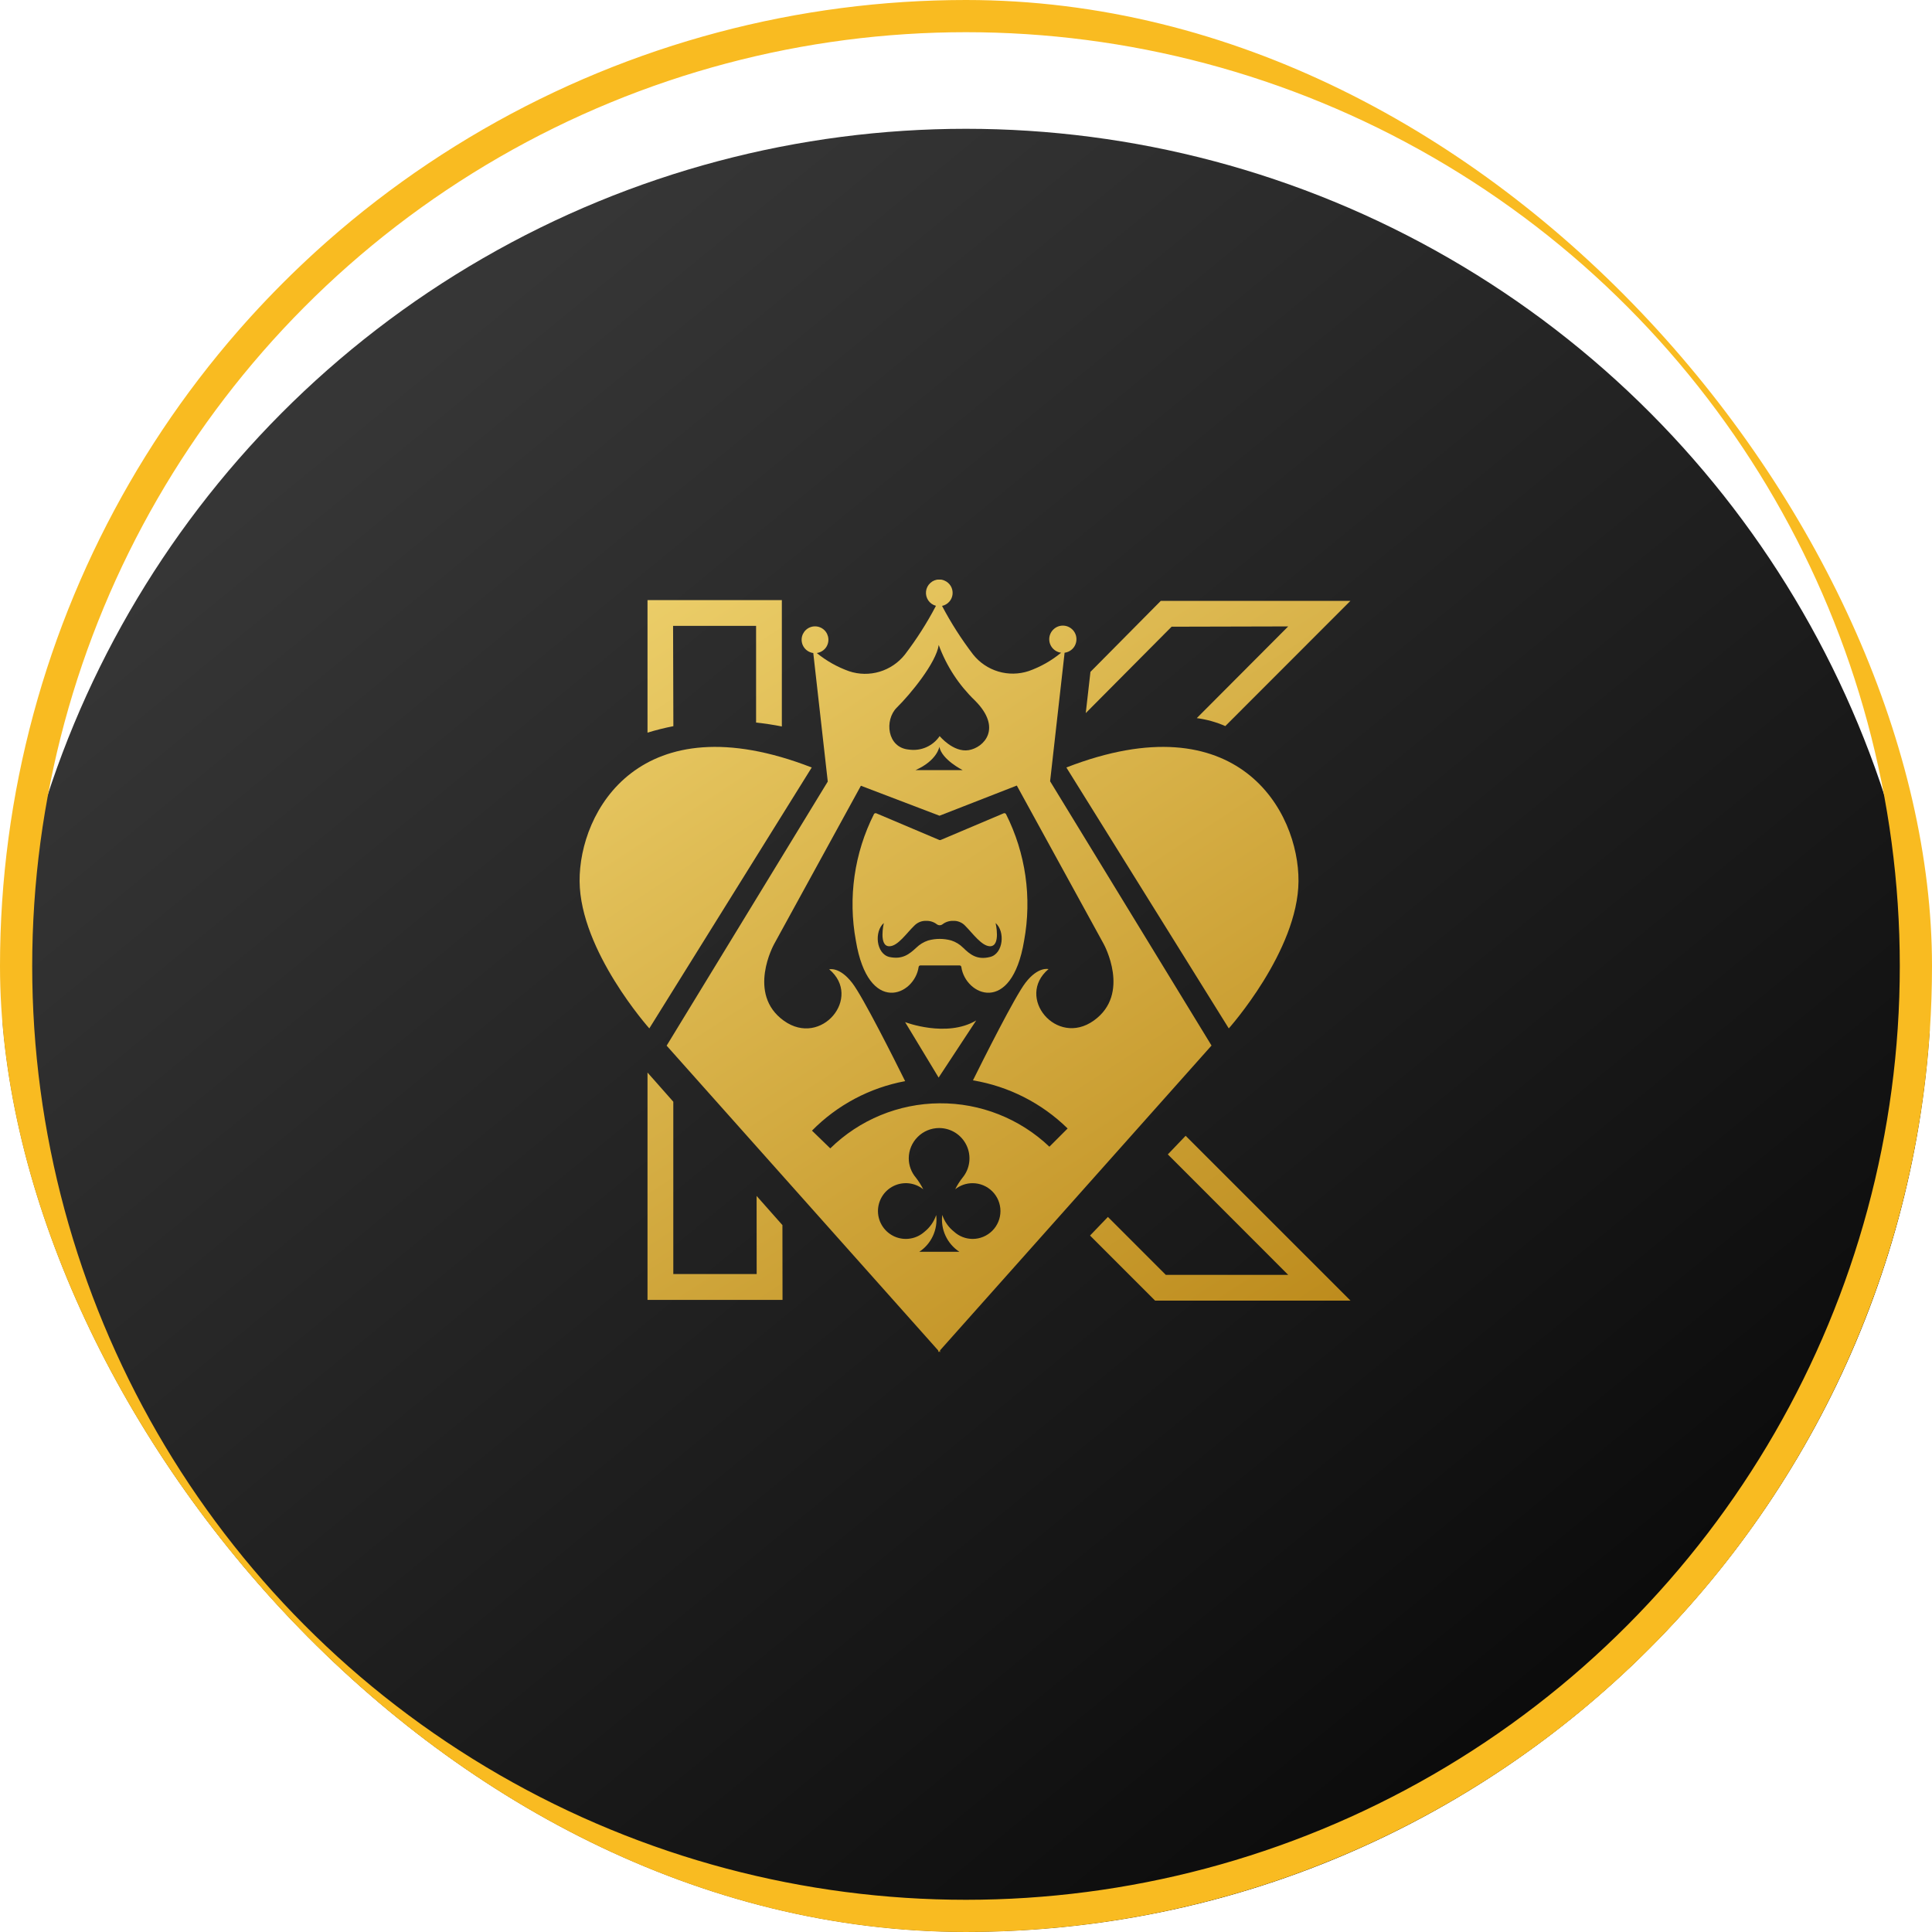
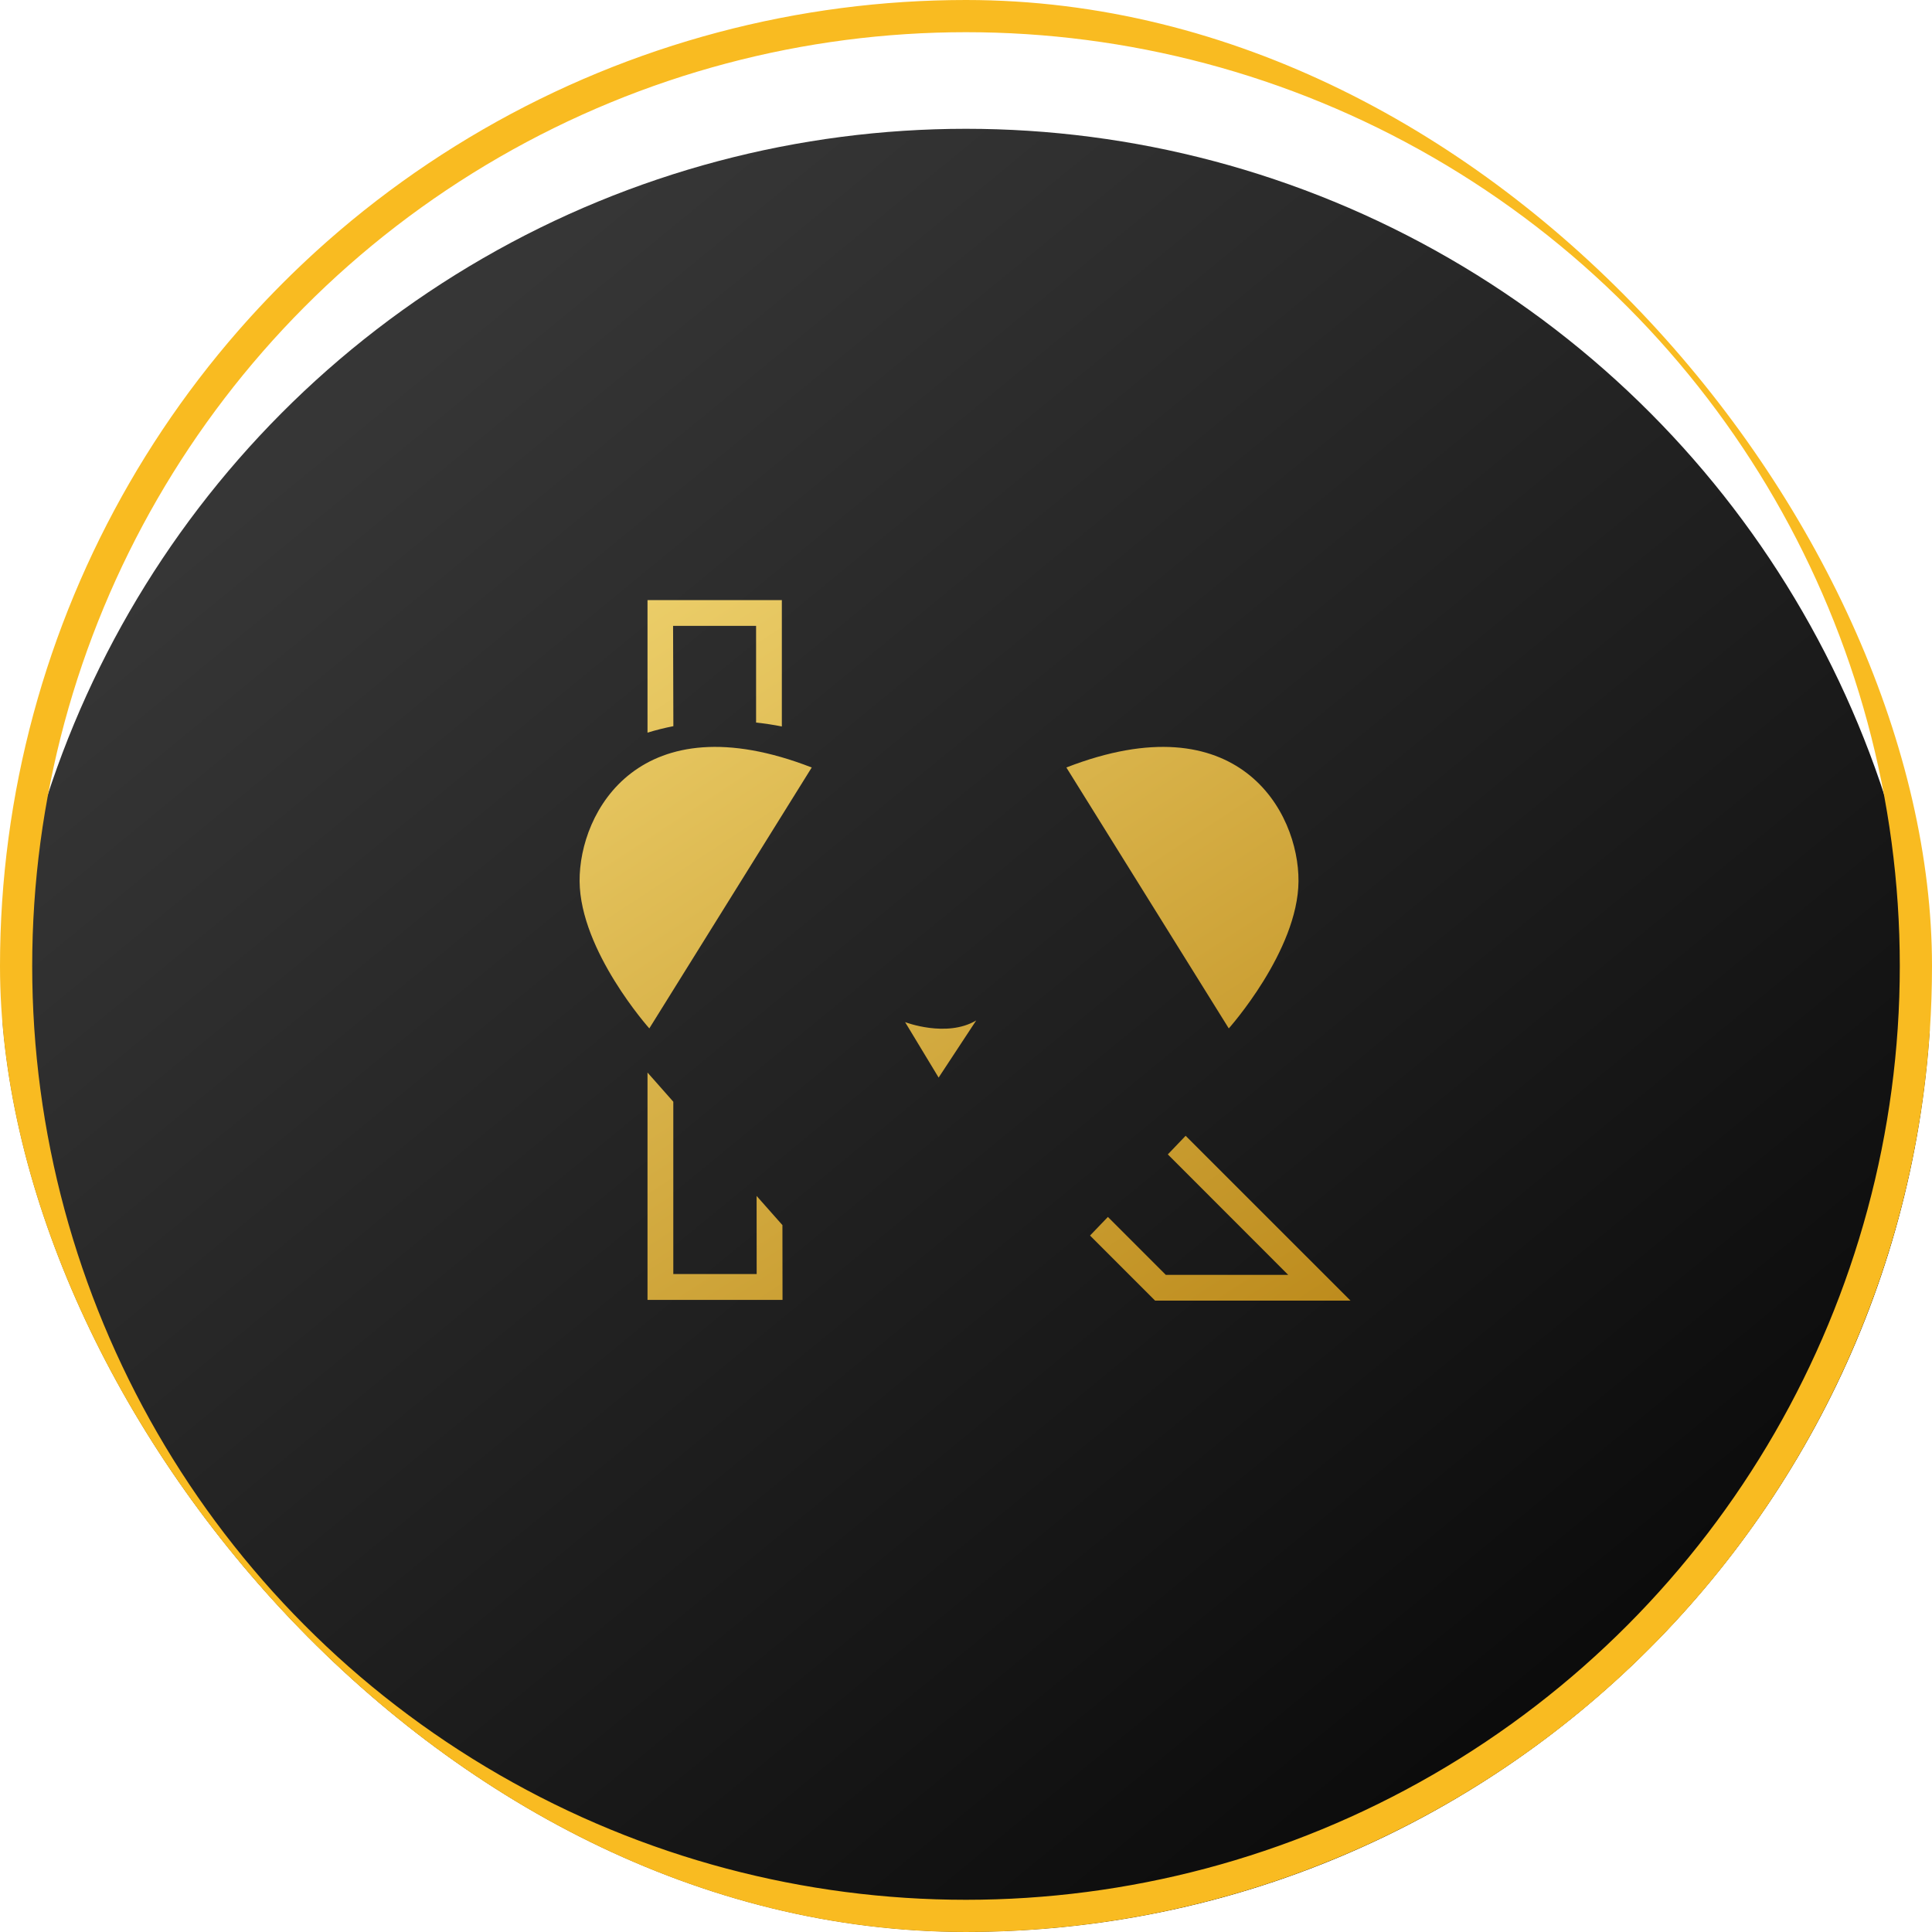
<svg xmlns="http://www.w3.org/2000/svg" width="60" height="60" viewBox="0 0 60 60" fill="none">
  <g clip-path="url(#clip0_1385_1429)">
    <g filter="url(#filter0_i_1385_1429)">
      <circle cx="30" cy="30" r="30" fill="url(#paint0_linear_1385_1429)" />
    </g>
    <circle cx="30" cy="30" r="29.5" stroke="#F9BB21" />
    <g clip-path="url(#clip1_1385_1429)">
-       <path d="M37.625 32.47L32.612 24.263L33.062 20.271C33.168 20.257 33.266 20.203 33.334 20.121C33.402 20.038 33.436 19.932 33.429 19.825C33.423 19.718 33.375 19.617 33.297 19.544C33.218 19.47 33.115 19.429 33.008 19.429C32.9 19.429 32.797 19.47 32.719 19.544C32.64 19.617 32.593 19.718 32.586 19.825C32.579 19.932 32.613 20.038 32.682 20.121C32.75 20.203 32.847 20.257 32.954 20.271C32.655 20.518 32.315 20.71 31.949 20.84C31.643 20.941 31.313 20.947 31.004 20.855C30.694 20.762 30.421 20.578 30.22 20.325C29.857 19.85 29.534 19.346 29.256 18.817C29.343 18.799 29.421 18.753 29.48 18.687C29.539 18.622 29.575 18.538 29.583 18.451C29.591 18.363 29.571 18.274 29.526 18.199C29.48 18.123 29.412 18.064 29.33 18.03C29.279 18.007 29.223 17.996 29.166 17.996C29.066 17.997 28.969 18.035 28.894 18.103C28.819 18.17 28.771 18.262 28.759 18.362C28.747 18.462 28.772 18.563 28.828 18.646C28.885 18.729 28.97 18.789 29.067 18.814V18.814C28.788 19.347 28.464 19.854 28.099 20.332C27.898 20.584 27.624 20.769 27.315 20.861C27.006 20.953 26.676 20.948 26.37 20.846C26.005 20.716 25.665 20.525 25.365 20.28C25.47 20.266 25.565 20.213 25.633 20.132C25.7 20.05 25.733 19.946 25.726 19.84C25.719 19.735 25.673 19.636 25.596 19.564C25.518 19.492 25.417 19.452 25.311 19.452C25.206 19.452 25.104 19.492 25.027 19.564C24.95 19.636 24.903 19.735 24.896 19.84C24.889 19.946 24.923 20.05 24.99 20.132C25.057 20.213 25.152 20.266 25.257 20.28L25.707 24.272L20.703 32.474L29.139 41.942C29.142 41.959 29.142 41.975 29.139 41.992L29.166 41.965L29.195 41.998C29.192 41.977 29.192 41.956 29.195 41.935L37.625 32.47ZM27.851 21.975C28.276 21.557 29.074 20.583 29.153 20.03C29.392 20.683 29.776 21.272 30.277 21.755C31.137 22.613 30.558 23.22 30.081 23.297C29.605 23.373 29.182 22.86 29.182 22.86C29.078 23.013 28.933 23.133 28.764 23.207C28.595 23.281 28.409 23.305 28.227 23.279C27.546 23.22 27.462 22.359 27.851 21.975V21.975ZM29.897 23.917H28.431C29.105 23.62 29.173 23.193 29.173 23.193C29.249 23.593 29.897 23.917 29.897 23.917ZM25.217 35.113C26.001 34.317 27.011 33.78 28.11 33.576C27.795 32.942 26.799 30.953 26.466 30.526C26.071 30.013 25.752 30.103 25.752 30.103C26.788 30.973 25.509 32.533 24.345 31.701C23.18 30.869 24.039 29.323 24.039 29.323L26.736 24.402L29.177 25.333L31.578 24.396L34.276 29.316C34.276 29.316 35.132 30.863 33.97 31.694C32.808 32.526 31.529 30.966 32.563 30.096C32.563 30.096 32.243 30.006 31.848 30.519C31.52 30.944 30.54 32.897 30.216 33.551C31.326 33.737 32.352 34.258 33.156 35.046L32.59 35.612C31.67 34.738 30.446 34.254 29.177 34.264C27.908 34.273 26.692 34.775 25.785 35.664L25.217 35.113ZM28.541 38.881C28.729 38.759 28.878 38.587 28.972 38.384C29.066 38.181 29.102 37.956 29.074 37.734C29.006 37.94 28.878 38.121 28.708 38.256C28.584 38.366 28.433 38.438 28.27 38.464C28.107 38.491 27.94 38.47 27.788 38.405C27.637 38.339 27.507 38.232 27.415 38.095C27.322 37.959 27.271 37.798 27.266 37.634C27.262 37.469 27.305 37.306 27.39 37.164C27.474 37.023 27.598 36.909 27.746 36.835C27.893 36.762 28.059 36.732 28.223 36.749C28.387 36.767 28.543 36.831 28.672 36.934V36.934C28.609 36.808 28.533 36.688 28.447 36.577C28.303 36.409 28.223 36.195 28.222 35.974C28.223 35.725 28.322 35.485 28.499 35.309C28.675 35.132 28.914 35.033 29.164 35.032C29.343 35.032 29.519 35.083 29.67 35.178C29.821 35.274 29.942 35.411 30.018 35.573C30.095 35.736 30.123 35.916 30.1 36.094C30.078 36.271 30.005 36.439 29.89 36.577V36.577C29.803 36.688 29.727 36.807 29.665 36.934V36.934C29.818 36.811 30.009 36.744 30.205 36.745C30.434 36.745 30.654 36.836 30.817 36.999C30.979 37.161 31.07 37.381 31.07 37.611C31.07 37.84 30.979 38.06 30.817 38.222C30.654 38.385 30.434 38.476 30.205 38.476C29.992 38.475 29.786 38.395 29.629 38.251C29.459 38.117 29.331 37.936 29.263 37.73C29.235 37.952 29.27 38.177 29.365 38.379C29.459 38.582 29.608 38.754 29.796 38.876H28.51L28.541 38.881Z" fill="url(#paint1_linear_1385_1429)" />
      <path d="M28.109 31.743L29.15 33.465L30.317 31.691C29.397 32.238 28.109 31.743 28.109 31.743Z" fill="url(#paint2_linear_1385_1429)" />
-       <path d="M28.529 30.029C28.531 30.017 28.538 30.005 28.547 29.996C28.557 29.988 28.57 29.983 28.583 29.982H29.801C29.814 29.983 29.827 29.988 29.837 29.996C29.847 30.005 29.853 30.017 29.855 30.029C29.979 30.913 31.415 31.551 31.804 29.216C32.051 27.878 31.854 26.497 31.242 25.282C31.235 25.27 31.224 25.262 31.212 25.257C31.199 25.253 31.185 25.253 31.172 25.257L29.212 26.087C29.199 26.091 29.185 26.091 29.172 26.087L27.212 25.257C27.199 25.253 27.185 25.253 27.173 25.257C27.16 25.262 27.149 25.27 27.142 25.282C26.53 26.497 26.333 27.878 26.58 29.216C26.969 31.551 28.405 30.913 28.529 30.029ZM27.616 29.719C27.205 29.616 27.147 28.926 27.448 28.665C27.448 28.665 27.279 29.393 27.621 29.387C27.884 29.387 28.163 28.968 28.387 28.755C28.436 28.703 28.494 28.662 28.56 28.634C28.626 28.607 28.696 28.595 28.767 28.598C28.885 28.595 29 28.632 29.093 28.703C29.119 28.723 29.151 28.734 29.183 28.734C29.216 28.734 29.247 28.723 29.273 28.703C29.366 28.632 29.482 28.595 29.599 28.598C29.67 28.594 29.741 28.607 29.806 28.634C29.872 28.661 29.931 28.702 29.979 28.755C30.204 28.98 30.485 29.382 30.745 29.387C31.089 29.387 30.919 28.665 30.919 28.665C31.22 28.926 31.161 29.616 30.75 29.719C30.339 29.823 30.123 29.638 29.909 29.431C29.806 29.328 29.68 29.251 29.541 29.207C29.307 29.142 29.06 29.142 28.826 29.207C28.687 29.252 28.561 29.329 28.457 29.431C28.244 29.627 28.03 29.809 27.616 29.719Z" fill="url(#paint3_linear_1385_1429)" />
      <path d="M25.209 23.835C19.875 21.762 17.982 25.206 18 27.37C18.018 29.535 20.165 31.938 20.165 31.938L25.209 23.835Z" fill="url(#paint4_linear_1385_1429)" />
      <path d="M33.117 23.835L38.161 31.938C38.161 31.938 40.31 29.535 40.326 27.37C40.342 25.206 38.451 21.762 33.117 23.835Z" fill="url(#paint5_linear_1385_1429)" />
-       <path d="M40.006 19.454L37.167 22.302C37.472 22.342 37.77 22.425 38.053 22.549L41.939 18.66H36.05L33.865 20.865L33.719 22.146L36.385 19.463L40.006 19.454Z" fill="url(#paint6_linear_1385_1429)" />
      <path d="M36.268 35.851L40.006 39.592H36.205L34.407 37.793L33.852 38.371L35.872 40.392H41.941L36.821 35.273L36.268 35.851Z" fill="url(#paint7_linear_1385_1429)" />
      <path d="M20.903 19.437H23.481V22.44C23.755 22.469 24.023 22.51 24.281 22.561V18.637H20.109V22.753C20.373 22.672 20.641 22.605 20.912 22.552L20.903 19.437Z" fill="url(#paint8_linear_1385_1429)" />
      <path d="M23.497 37.141L23.499 39.566H20.91V34.215L20.109 33.309V40.369H24.302L24.299 38.047L23.497 37.141Z" fill="url(#paint9_linear_1385_1429)" />
    </g>
  </g>
  <defs>
    <filter id="filter0_i_1385_1429" x="0" y="0" width="60" height="64" filterUnits="userSpaceOnUse" color-interpolation-filters="sRGB">
      <feFlood flood-opacity="0" result="BackgroundImageFix" />
      <feBlend mode="normal" in="SourceGraphic" in2="BackgroundImageFix" result="shape" />
      <feColorMatrix in="SourceAlpha" type="matrix" values="0 0 0 0 0 0 0 0 0 0 0 0 0 0 0 0 0 0 127 0" result="hardAlpha" />
      <feOffset dy="4" />
      <feGaussianBlur stdDeviation="2" />
      <feComposite in2="hardAlpha" operator="arithmetic" k2="-1" k3="1" />
      <feColorMatrix type="matrix" values="0 0 0 0 1 0 0 0 0 1 0 0 0 0 1 0 0 0 0.05 0" />
      <feBlend mode="normal" in2="shape" result="effect1_innerShadow_1385_1429" />
    </filter>
    <linearGradient id="paint0_linear_1385_1429" x1="11.591" y1="8.182" x2="52.5" y2="57.955" gradientUnits="userSpaceOnUse">
      <stop stop-color="#363636" />
      <stop offset="1" stop-color="#040404" />
    </linearGradient>
    <linearGradient id="paint1_linear_1385_1429" x1="19.766" y1="15" x2="38.452" y2="43.495" gradientUnits="userSpaceOnUse">
      <stop stop-color="#F0D470" />
      <stop offset="1" stop-color="#BC8A1B" />
    </linearGradient>
    <linearGradient id="paint2_linear_1385_1429" x1="18.673" y1="15.718" x2="37.357" y2="44.214" gradientUnits="userSpaceOnUse">
      <stop stop-color="#F0D470" />
      <stop offset="1" stop-color="#BC8A1B" />
    </linearGradient>
    <linearGradient id="paint3_linear_1385_1429" x1="20.417" y1="14.571" x2="39.101" y2="43.067" gradientUnits="userSpaceOnUse">
      <stop stop-color="#F0D470" />
      <stop offset="1" stop-color="#BC8A1B" />
    </linearGradient>
    <linearGradient id="paint4_linear_1385_1429" x1="15.858" y1="17.561" x2="34.544" y2="46.057" gradientUnits="userSpaceOnUse">
      <stop stop-color="#F0D470" />
      <stop offset="1" stop-color="#BC8A1B" />
    </linearGradient>
    <linearGradient id="paint5_linear_1385_1429" x1="26.967" y1="10.278" x2="45.653" y2="38.774" gradientUnits="userSpaceOnUse">
      <stop stop-color="#F0D470" />
      <stop offset="1" stop-color="#BC8A1B" />
    </linearGradient>
    <linearGradient id="paint6_linear_1385_1429" x1="29.922" y1="8.338" x2="48.608" y2="36.834" gradientUnits="userSpaceOnUse">
      <stop stop-color="#F0D470" />
      <stop offset="1" stop-color="#BC8A1B" />
    </linearGradient>
    <linearGradient id="paint7_linear_1385_1429" x1="21.264" y1="14.016" x2="39.95" y2="42.511" gradientUnits="userSpaceOnUse">
      <stop stop-color="#F0D470" />
      <stop offset="1" stop-color="#BC8A1B" />
    </linearGradient>
    <linearGradient id="paint8_linear_1385_1429" x1="18.848" y1="15.6" x2="37.535" y2="44.096" gradientUnits="userSpaceOnUse">
      <stop stop-color="#F0D470" />
      <stop offset="1" stop-color="#BC8A1B" />
    </linearGradient>
    <linearGradient id="paint9_linear_1385_1429" x1="10.372" y1="21.164" x2="29.058" y2="49.659" gradientUnits="userSpaceOnUse">
      <stop stop-color="#F0D470" />
      <stop offset="1" stop-color="#BC8A1B" />
    </linearGradient>
    <clipPath id="clip0_1385_1429">
      <rect width="60" height="60" rx="30" fill="white" />
    </clipPath>
    <clipPath id="clip1_1385_1429">
      <rect width="23.944" height="24" fill="white" transform="translate(18 18)" />
    </clipPath>
  </defs>
</svg>